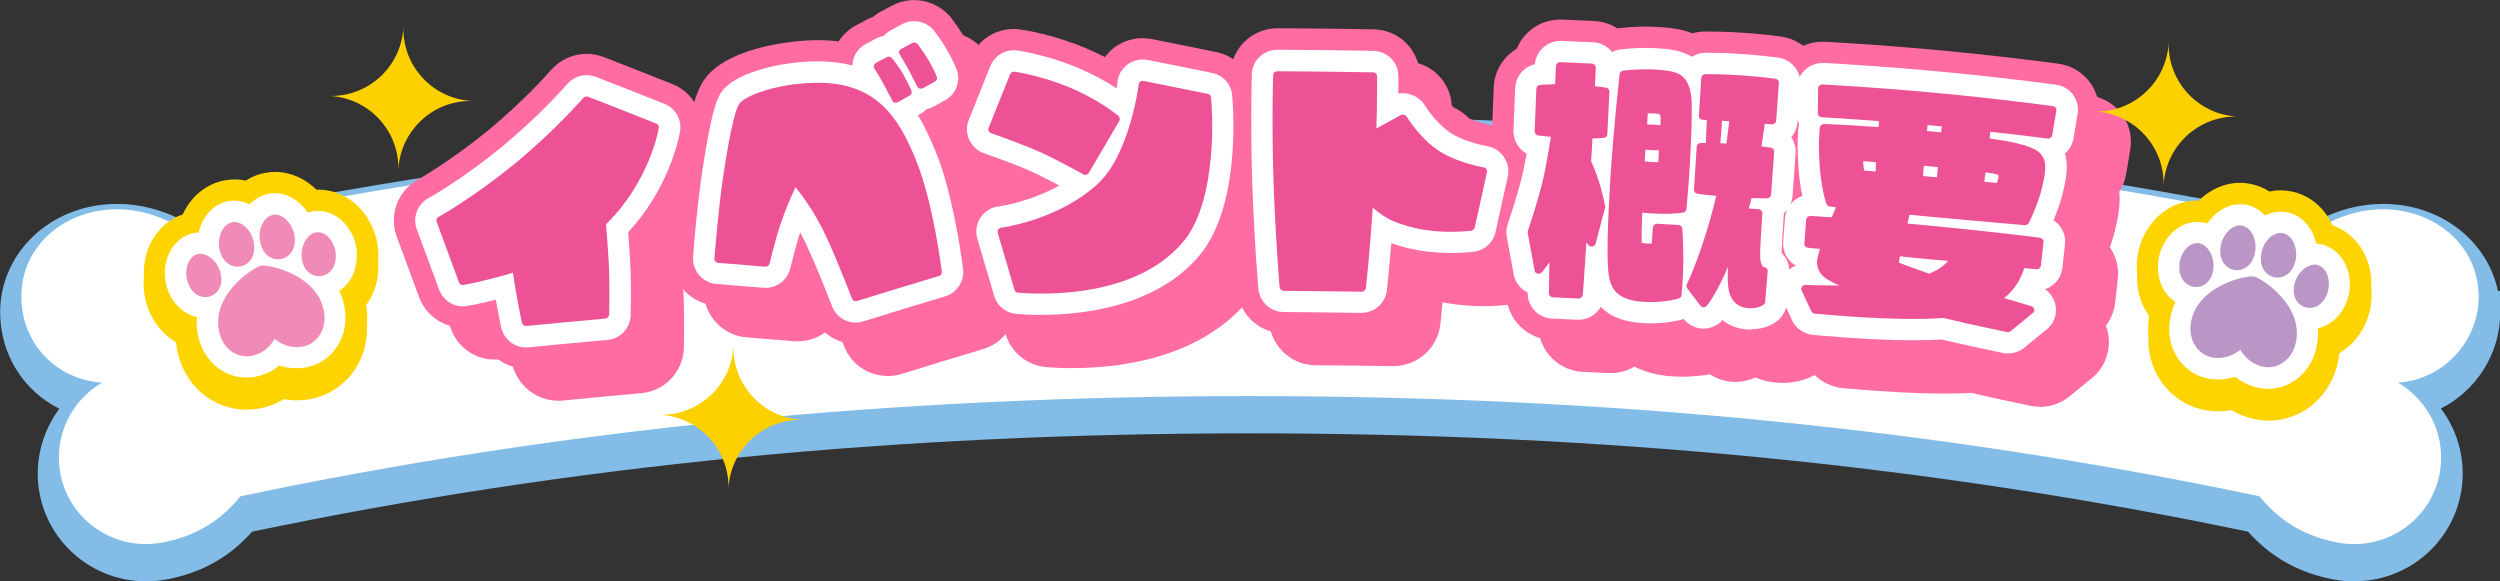
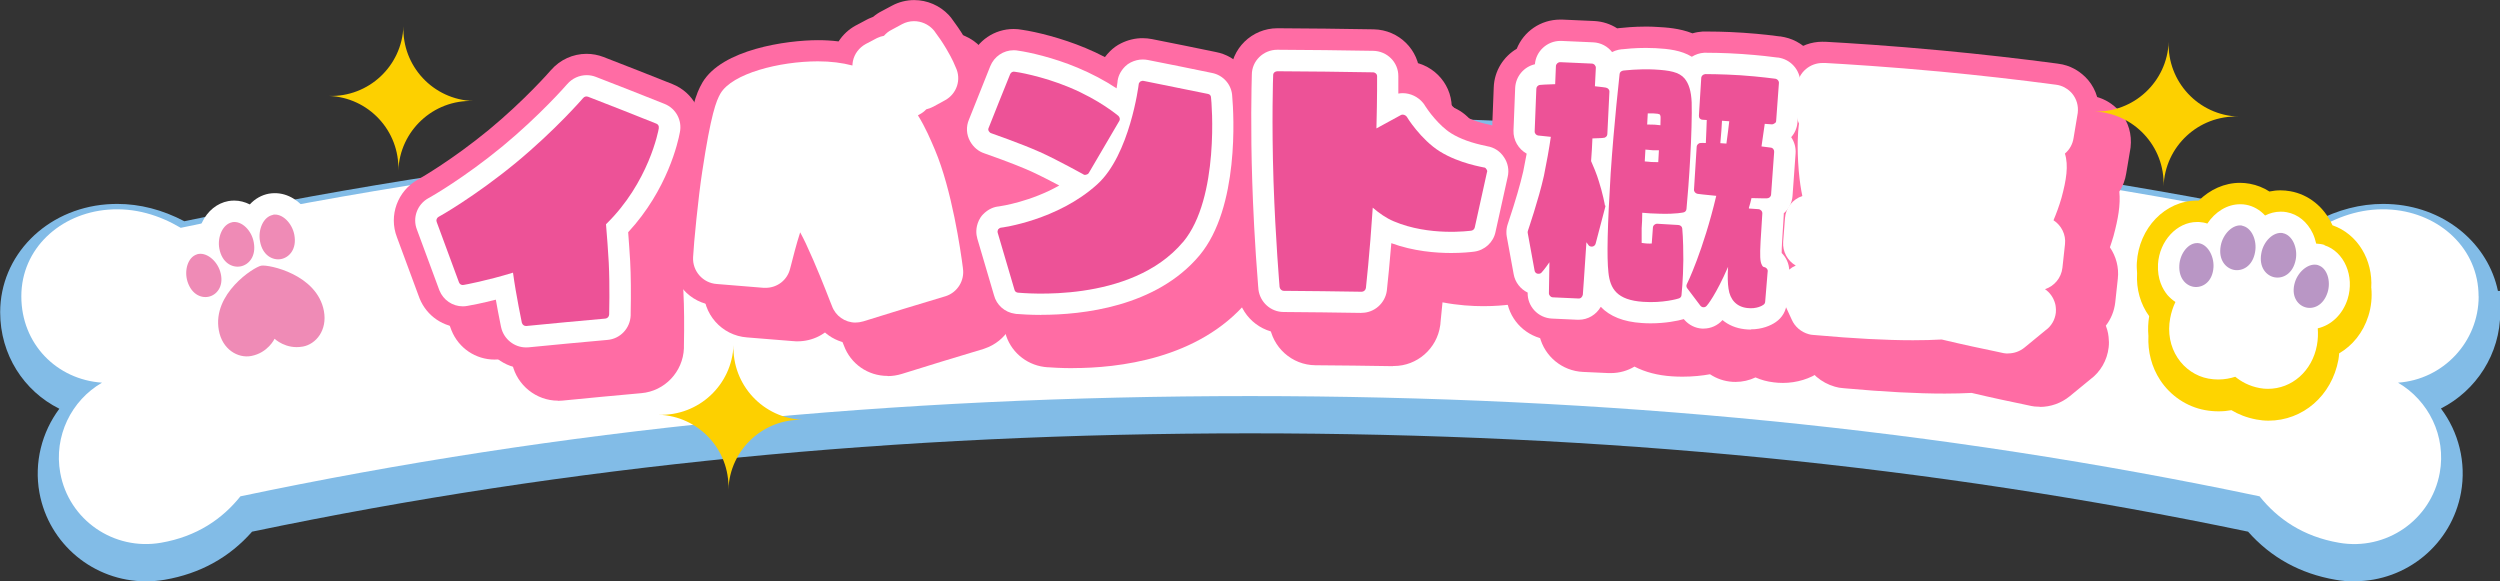
<svg xmlns="http://www.w3.org/2000/svg" id="a" viewBox="0 0 300 69.77">
  <rect x="0" y="0" width="300" height="69.77" fill="#333333" stroke="none" />
  <defs>
    <style>.b{fill:#fdd000;}.b,.c,.d,.e,.f,.g,.h,.i{stroke-width:0px;}.c{fill:#ed5297;}.d{fill:#ef8bb6;}.e{fill:#fed400;}.f{fill:#ff6ca4;}.g{fill:#b996c5;}.h{fill:#fff;}.i{fill:#82bce7;}</style>
  </defs>
  <path class="i" d="M282.51,69.77c-.75,0-1.52-.07-2.26-.2-4.22-.73-7.74-2.67-10.48-5.77-38-7.94-77.19-11.8-119.76-11.8s-81.76,3.86-119.76,11.8c-2.73,3.1-6.25,5.04-10.48,5.77-.75.13-1.5.19-2.25.19-6.29,0-11.67-4.48-12.79-10.64-.65-3.6.28-7.24,2.39-10.07-4.26-2.12-7.1-6.48-7.1-11.58,0-6.8,5.48-12.37,12.76-12.95.43-.03.86-.05,1.28-.05,2.73,0,5.44.7,8.06,2.08,40.69-8.53,82.53-12.67,127.9-12.67s87.2,4.15,127.9,12.67c2.62-1.38,5.33-2.08,8.06-2.08.42,0,.85.02,1.28.05,6.34.51,11.32,4.8,12.49,10.39h.26l.02,2.56c0,5-2.89,9.41-7.12,11.55,2.13,2.83,3.06,6.48,2.41,10.09-1.12,6.17-6.49,10.64-12.78,10.64h0Z" />
  <path class="h" d="M297.43,35.56c0-5.74-4.67-9.94-10.4-10.4-3.22-.26-6.15.66-8.73,2.18-40.78-8.62-82.85-12.82-128.31-12.82S62.46,18.72,21.69,27.34c-2.58-1.52-5.5-2.44-8.73-2.18-5.73.46-10.4,4.66-10.4,10.4s4.27,9.99,9.68,10.36c-3.67,2.13-5.81,6.4-5.01,10.83,1.02,5.65,6.43,9.36,12.09,8.38,4.33-.75,7.38-2.88,9.53-5.57,38.41-8.09,78.13-12.03,121.15-12.03s82.74,3.94,121.15,12.03c2.15,2.69,5.19,4.82,9.53,5.57,5.66.99,11.06-2.73,12.09-8.38.8-4.42-1.34-8.69-5.01-10.83,5.4-.37,9.68-4.87,9.68-10.36h-.02Z" />
  <path class="f" d="M66.95,48.08c-2.59,0-4.89-1.84-5.47-4.37-.02-.07-.03-.13-.04-.2,0,0-.09-.45-.13-.63-.35.07-.65.13-.88.17-.35.07-.71.1-1.07.1-2.28,0-4.32-1.37-5.18-3.5-.02-.05-.04-.11-.06-.16-.88-2.4-1.77-4.8-2.66-7.19-1-2.6.07-5.55,2.53-6.92.04-.02.07-.04.11-.06.36-.21,4.07-2.35,8.39-5.9,4.33-3.58,7.29-6.98,7.43-7.14,0-.01.02-.02.03-.03,1.08-1.24,2.63-1.95,4.27-1.95.69,0,1.38.13,2.03.38,2.74,1.06,5.52,2.15,8.27,3.25,2.52,1,3.95,3.66,3.39,6.34h0c-.29,1.47-1.65,7.12-6.06,12.32.06.85.11,1.67.16,2.44,0,.02,0,.05,0,.07.09,1.73.11,3.88.06,6.41,0,0,0,.22,0,.28-.11,2.83-2.31,5.15-5.11,5.39-3.13.28-6.31.58-9.44.89-.17.02-.38.03-.55.03Z" />
  <path class="f" d="M106.51,45.11c-2.37,0-4.43-1.45-5.24-3.64-.07-.17-.14-.35-.21-.53-.2-.51-.51-1.3-.88-2.21-1.03,1.38-2.66,2.23-4.49,2.23-.13,0-.29,0-.41-.02-.02,0-.04,0-.05,0-1.86-.16-3.72-.31-5.58-.45-3.05-.22-5.37-2.85-5.2-5.91h.02c.1-2.28.78-8.34,1.11-10.47,1.13-7.44,1.82-9.11,2.5-10.29.01-.02.02-.04.03-.06,2.36-4.01,10.11-5.09,13.87-5.1.87,0,1.69.05,2.48.15.51-.79,1.21-1.45,2.06-1.91.01,0,1.34-.71,1.34-.71.07-.04.15-.07.22-.11.17-.08.35-.15.53-.22.33-.28.68-.51,1.06-.7l1.22-.65c.8-.43,1.72-.66,2.64-.66,1.56,0,3.07.65,4.15,1.79.19.21.37.42.52.66h0c.25.34.83,1.12,1.4,2.09.67,1.11,1.08,1.97,1.33,2.64,1.16,2.64.1,5.73-2.48,7.12l-1.01.56c.39.82.71,1.56.96,2.16,2.08,4.93,3.16,12.02,3.53,14.84.39,2.66-1.21,5.26-3.79,6.12-.05.02-.1.03-.14.05-3.29.98-6.58,1.99-9.78,2.99-.56.17-1.12.26-1.68.26Z" />
  <path class="f" d="M128.8,44.18c-1.52,0-2.63-.08-3.05-.11h-.07c-.13-.01-.26-.02-.38-.04-2.25-.3-4.09-1.92-4.66-4.07-.66-2.25-1.32-4.5-1.99-6.75v-.04c-.39-1.3-.27-2.71.32-3.97.23-.5.54-.96.92-1.36.95-1,2.17-1.62,3.46-1.77.12-.02.49-.08,1.04-.2-.82-.32-1.86-.7-3.16-1.16-.05-.02-.09-.03-.13-.05-1.31-.44-2.4-1.35-3.1-2.59-.83-1.49-.93-3.28-.28-4.84.84-2.13,1.69-4.26,2.55-6.39.87-2.15,2.91-3.53,5.2-3.53.35,0,.7.03,1.05.1,1.65.24,4.68.97,7.58,2.18.8.33,1.58.7,2.33,1.09.18-.24.38-.47.61-.7.39-.39.83-.71,1.32-.95.83-.41,1.7-.62,2.59-.62.38,0,.76.04,1.12.11,2.58.51,5.16,1.03,7.66,1.55,2.55.48,4.41,2.63,4.51,5.22.25,2.76.9,14.33-4.52,20.83-5.88,7.01-15.65,8.05-20.95,8.05Z" />
  <path class="f" d="M167.16,43.94c-3.09-.05-6.22-.09-9.31-.11-2.82-.02-5.19-2.15-5.53-4.96-.01-.1-.02-.19-.03-.29v-.18c-.43-5.26-.64-9.8-.73-12.69-.21-6.36-.09-11.56-.05-13,.05-3.02,2.55-5.48,5.62-5.48,3.85.02,7.73.06,11.56.13,3.03.06,5.46,2.48,5.52,5.46.92.35,1.75.94,2.39,1.73.18.22.33.44.47.68.39.61,1.41,1.88,2.27,2.41.55.34,1.6.83,3.38,1.2.02,0,.05.01.08.02,1.5.25,2.82,1.12,3.66,2.39.87,1.27,1.18,2.87.81,4.39-.49,2.18-.97,4.37-1.45,6.55-.5,2.31-2.4,4.06-4.75,4.37-.55.07-1.63.18-3.06.18-1.33,0-3.06-.1-4.91-.46-.1,1.04-.19,1.89-.25,2.51v.07c-.01.07-.02.14-.03.21-.39,2.77-2.78,4.85-5.55,4.85-.03,0-.07,0-.1,0Z" />
  <path class="f" d="M213.93,45.95c-.36,0-.73-.02-1.09-.07-.78-.09-1.51-.29-2.18-.59-.74.35-1.55.54-2.39.54-.11,0-.25,0-.36-.01-.98-.06-1.91-.38-2.71-.91-.93.17-2.06.29-3.28.29-.42,0-.85-.01-1.26-.04-1.74-.11-3.25-.51-4.52-1.17-.84.5-1.81.78-2.85.78-.08,0-.18,0-.25,0-1.03-.05-2.05-.09-3.08-.14-2.53-.12-4.6-1.89-5.19-4.22-.93-.82-1.59-1.95-1.81-3.22-.27-1.5-.55-3.01-.83-4.51-.07-.36-.09-.72-.08-1.09.01-.4.06-1,.31-1.73.03-.08.05-.16.08-.24.79-2.37,1.35-4.31,1.68-5.76.04-.21.08-.41.12-.62-.89-1.04-1.4-2.4-1.35-3.84l.2-5.11c.08-1.96,1.17-3.66,2.76-4.6.83-2.06,2.85-3.5,5.22-3.5.07,0,.17,0,.24,0,1.27.05,2.55.11,3.82.17,1.02.05,1.96.36,2.77.88.11-.02.23-.03.34-.04h.03c.45-.05,1.64-.17,3.08-.17.45,0,.88.01,1.3.04,1.13.06,2.72.15,4.29.77.4-.12.82-.19,1.25-.22.1,0,.19,0,.29,0h0c.41,0,2.38,0,4.55.15,2.25.15,3.86.37,4.39.44h.07c.16.03.33.05.49.09,2.73.59,4.63,3.12,4.43,5.89l-.33,4.5c-.04.64-.19,1.26-.44,1.82.18.63.25,1.28.2,1.94l-.37,5.12c-.08,1.1-.48,2.1-1.1,2.93l-.16,2.63c0,.09,0,.17-.01.25.65,1.01.95,2.2.87,3.41,0,.02-.3,3.66-.3,3.66-.13,1.67-.97,3.15-2.32,4.12-1.19.87-2.84,1.38-4.51,1.38Z" />
  <path class="f" d="M244.78,48.81c-.2,0-.41-.01-.62-.03-.26-.03-.52-.08-.77-.14-.15-.03-.39-.08-.7-.15-1.27-.26-3.52-.73-6.09-1.34-.99.05-2.07.08-3.22.08-3.33,0-7.31-.21-11.85-.62l-.33-.03c-.35-.02-.69-.08-1.02-.18-1.62-.46-2.97-1.61-3.65-3.1-.36-.77-.71-1.53-1.07-2.3-.89-1.76-.76-3.88.32-5.52-.41-.85-.61-1.82-.53-2.83l.22-2.86c.11-1.47.79-2.77,1.82-3.7-.06-.46-.12-.97-.17-1.52,0-.02,0-.03,0-.05-.22-2.64-.13-4.57-.04-5.54-.16-.55-.24-1.13-.22-1.71l.03-2.89c0-.11,0-.21.01-.31.11-1.55.82-2.94,2-3.92,1.01-.84,2.3-1.31,3.61-1.31.11,0,.24,0,.36.01h.13c2.5.14,7.62.45,13.86,1.04,4.61.43,9.5.99,13.79,1.56l.14.02c1.59.19,2.58.99,2.91,1.26.26.21.5.45.72.71.99,1.18,1.43,2.69,1.25,4.24-.01.09-.02.17-.04.26l-.48,2.85c-.12.81-.41,1.55-.83,2.2.16,1.6-.16,3.32-.68,5.26,0,.03-.01.05-.02.08-.13.45-.28.9-.43,1.35.73,1.07,1.1,2.39.95,3.75l-.31,2.85c-.12,1.06-.52,2.01-1.13,2.8.06.16.12.33.17.51.08.28.13.56.16.84.05.42.06.83.01,1.25-.18,1.57-.99,2.95-2.21,3.85-.82.67-1.63,1.34-2.45,2.01-1.03.84-2.3,1.29-3.6,1.29Z" />
  <path class="f" d="M63.12,44.24c-2.59,0-4.89-1.84-5.47-4.37-.02-.07-.03-.13-.04-.2,0,0-.09-.45-.13-.63-.35.07-.65.13-.88.17-.35.07-.71.1-1.07.1-2.28,0-4.32-1.37-5.18-3.5-.02-.05-.04-.11-.06-.16-.88-2.4-1.77-4.8-2.66-7.19-1-2.6.07-5.55,2.53-6.92.04-.02.07-.04.11-.06.36-.21,4.07-2.35,8.39-5.9,4.33-3.58,7.29-6.98,7.43-7.14,0-.01.02-.02.03-.03,1.08-1.24,2.63-1.95,4.27-1.95.69,0,1.38.13,2.03.38,2.74,1.06,5.52,2.15,8.27,3.25,2.52,1,3.95,3.66,3.39,6.34h0c-.29,1.47-1.65,7.12-6.06,12.32.06.85.11,1.67.16,2.44,0,.02,0,.05,0,.07.09,1.73.11,3.88.06,6.41,0,0,0,.22,0,.28-.11,2.83-2.31,5.15-5.11,5.39-3.13.28-6.31.58-9.44.89-.17.02-.38.03-.55.03Z" />
  <path class="f" d="M102.68,41.27c-2.37,0-4.43-1.45-5.24-3.64-.07-.17-.14-.35-.21-.53-.2-.51-.51-1.3-.88-2.21-1.03,1.38-2.66,2.23-4.49,2.23-.13,0-.29,0-.41-.02-.02,0-.04,0-.05,0-1.86-.16-3.72-.31-5.58-.45-3.05-.22-5.37-2.85-5.2-5.91h.02c.1-2.28.78-8.34,1.11-10.47,1.13-7.44,1.82-9.11,2.5-10.29.01-.02.02-.04.03-.06,2.36-4.01,10.11-5.09,13.87-5.1.87,0,1.69.05,2.48.15.51-.79,1.21-1.45,2.06-1.91.01,0,1.34-.71,1.34-.71.07-.04.15-.07.22-.11.17-.08.35-.15.53-.22.33-.28.68-.51,1.06-.7l1.22-.65c.8-.43,1.72-.66,2.64-.66,1.56,0,3.07.65,4.15,1.79.19.21.37.42.52.66h0c.25.34.83,1.12,1.4,2.09.67,1.11,1.08,1.97,1.33,2.64,1.16,2.64.1,5.73-2.48,7.12l-1.01.56c.39.82.71,1.56.96,2.16,2.08,4.93,3.16,12.02,3.53,14.84.39,2.66-1.21,5.26-3.79,6.12-.05.02-.1.03-.14.05-3.29.98-6.58,1.99-9.78,2.99-.56.17-1.12.26-1.68.26Z" />
  <path class="f" d="M124.96,40.35c-1.52,0-2.63-.08-3.05-.11h-.07c-.13-.01-.26-.02-.38-.04-2.25-.3-4.09-1.92-4.66-4.07-.66-2.25-1.32-4.5-1.99-6.75v-.04c-.39-1.3-.27-2.71.32-3.97.23-.5.54-.96.92-1.36.95-1,2.17-1.62,3.46-1.77.12-.02.49-.08,1.04-.2-.82-.32-1.86-.7-3.16-1.16-.05-.02-.09-.03-.13-.05-1.31-.44-2.4-1.35-3.1-2.59-.83-1.49-.93-3.28-.28-4.84.84-2.13,1.69-4.26,2.55-6.39.87-2.15,2.91-3.53,5.2-3.53.35,0,.7.03,1.05.1,1.65.24,4.68.97,7.58,2.18.8.33,1.58.7,2.33,1.09.18-.24.38-.47.61-.7.39-.39.83-.71,1.32-.95.83-.41,1.7-.62,2.59-.62.38,0,.76.04,1.12.11,2.58.51,5.16,1.03,7.66,1.55,2.55.48,4.41,2.63,4.51,5.22.25,2.76.9,14.33-4.52,20.83-5.88,7.01-15.65,8.05-20.95,8.05Z" />
  <path class="f" d="M163.32,40.1c-3.09-.05-6.22-.09-9.31-.11-2.82-.02-5.19-2.15-5.53-4.96-.01-.1-.02-.19-.03-.29v-.18c-.43-5.26-.64-9.8-.73-12.69-.21-6.36-.09-11.56-.05-13,.05-3.02,2.55-5.48,5.62-5.48,3.85.02,7.73.06,11.56.13,3.03.06,5.46,2.48,5.52,5.46.92.35,1.75.94,2.39,1.73.18.22.33.44.47.68.39.61,1.41,1.88,2.27,2.41.55.34,1.6.83,3.38,1.2.02,0,.05.01.08.02,1.5.25,2.82,1.12,3.66,2.39.87,1.27,1.18,2.87.81,4.39-.49,2.18-.97,4.37-1.45,6.55-.5,2.31-2.4,4.06-4.75,4.37-.55.07-1.63.18-3.06.18-1.33,0-3.06-.1-4.91-.46-.1,1.04-.19,1.89-.25,2.51v.07c-.01.07-.02.14-.03.21-.39,2.77-2.78,4.85-5.55,4.85-.03,0-.07,0-.1,0Z" />
  <path class="f" d="M210.09,42.11c-.36,0-.73-.02-1.09-.07-.78-.09-1.51-.29-2.18-.59-.74.35-1.55.54-2.39.54-.11,0-.25,0-.36-.01-.98-.06-1.91-.38-2.71-.91-.93.17-2.06.29-3.28.29-.42,0-.85-.01-1.26-.04-1.74-.11-3.25-.51-4.52-1.17-.84.5-1.81.78-2.85.78-.08,0-.18,0-.25,0-1.03-.05-2.05-.09-3.08-.14-2.53-.12-4.6-1.89-5.19-4.22-.93-.82-1.59-1.95-1.81-3.22-.27-1.5-.55-3.01-.83-4.51-.07-.36-.09-.72-.08-1.09.01-.4.06-1,.31-1.73.03-.08.05-.16.08-.24.79-2.37,1.35-4.31,1.68-5.76.04-.21.08-.41.12-.62-.89-1.04-1.4-2.4-1.35-3.84l.2-5.11c.08-1.96,1.17-3.66,2.76-4.6.83-2.06,2.85-3.5,5.22-3.5.07,0,.17,0,.24,0,1.27.05,2.55.11,3.82.17,1.02.05,1.96.36,2.77.88.11-.02.23-.03.34-.04h.03c.45-.05,1.64-.17,3.08-.17.45,0,.88.01,1.3.04,1.13.06,2.72.15,4.29.77.4-.12.82-.19,1.25-.22.1,0,.19,0,.29,0h0c.41,0,2.38,0,4.55.15,2.25.15,3.86.37,4.39.44h.07c.16.03.33.05.49.09,2.73.59,4.63,3.12,4.43,5.89l-.33,4.5c-.04.64-.19,1.26-.44,1.82.18.63.25,1.28.2,1.94l-.37,5.12c-.08,1.1-.48,2.1-1.1,2.93l-.16,2.63c0,.09,0,.17-.01.25.65,1.01.95,2.2.87,3.41,0,.02-.3,3.66-.3,3.66-.13,1.67-.97,3.15-2.32,4.12-1.19.87-2.84,1.38-4.51,1.38Z" />
  <path class="f" d="M240.94,44.98c-.2,0-.41-.01-.62-.03-.26-.03-.52-.08-.77-.14-.15-.03-.39-.08-.7-.15-1.27-.26-3.52-.73-6.09-1.34-.99.05-2.07.08-3.22.08-3.33,0-7.31-.21-11.85-.62l-.33-.03c-.35-.02-.69-.08-1.02-.18-1.62-.46-2.97-1.61-3.65-3.1-.36-.77-.71-1.53-1.07-2.3-.89-1.76-.76-3.88.32-5.52-.41-.85-.61-1.82-.53-2.83l.22-2.86c.11-1.47.79-2.77,1.82-3.7-.06-.46-.12-.97-.17-1.52,0-.02,0-.03,0-.05-.22-2.64-.13-4.57-.04-5.54-.16-.55-.24-1.13-.22-1.71l.03-2.89c0-.11,0-.21.01-.31.11-1.55.82-2.94,2-3.92,1.01-.84,2.3-1.31,3.61-1.31.11,0,.24,0,.36.01h.13c2.5.14,7.62.45,13.86,1.04,4.61.43,9.5.99,13.79,1.56l.14.02c1.59.19,2.58.99,2.91,1.26.26.21.5.45.72.71.99,1.18,1.43,2.69,1.25,4.24-.01.09-.02.17-.04.26l-.48,2.85c-.12.81-.41,1.55-.83,2.2.16,1.6-.16,3.32-.68,5.26,0,.03-.01.05-.02.08-.13.45-.28.9-.43,1.35.73,1.07,1.1,2.39.95,3.75l-.31,2.85c-.12,1.06-.52,2.01-1.13,2.8.06.16.12.33.17.51.08.28.13.56.16.84.05.42.06.83.01,1.25-.18,1.57-.99,2.95-2.21,3.85-.82.67-1.63,1.34-2.45,2.01-1.03.84-2.3,1.29-3.6,1.29Z" />
  <path class="h" d="M63.12,41.69c-1.41,0-2.66-1-2.98-2.39,0-.04-.05-.23-.05-.23-.24-1.19-.44-2.23-.59-3.11-1.62.41-2.86.66-3.37.74-.19.04-.39.06-.59.06-1.24,0-2.34-.75-2.81-1.91-.01-.03-.02-.05-.03-.08-.88-2.41-1.77-4.81-2.67-7.22-.55-1.41.03-3.02,1.38-3.77.03-.02.06-.03.08-.04.29-.16,4.2-2.39,8.81-6.18,4.51-3.73,7.65-7.33,7.75-7.45l.02-.02c.59-.68,1.44-1.07,2.33-1.07.38,0,.75.07,1.11.21,2.73,1.06,5.5,2.14,8.24,3.24,1.36.54,2.14,1.99,1.83,3.43h0c-.2,1.1-1.47,6.86-6.2,11.97.1,1.23.17,2.41.24,3.49.09,1.7.11,3.8.06,6.26,0,0,0,.2,0,.23-.06,1.55-1.25,2.81-2.78,2.94-3.14.28-6.33.58-9.47.89-.08,0-.21.01-.29.01Z" />
  <path class="h" d="M102.68,38.71c-1.29,0-2.42-.8-2.85-2-.07-.16-.14-.34-.22-.55-.51-1.32-1.72-4.41-2.91-6.94-.22-.47-.45-.91-.68-1.34-.48,1.49-.88,3.1-1.08,3.88-.05.18-.09.35-.13.49-.33,1.35-1.53,2.29-2.94,2.29-.06,0-.16,0-.22,0-1.9-.16-3.77-.31-5.64-.46-1.66-.11-2.93-1.55-2.84-3.21h0c.07-1.58.64-7.32,1.09-10.23,1.06-7.01,1.69-8.53,2.19-9.41,1.42-2.42,7.06-3.86,11.69-3.87,1.55,0,2.93.18,4.15.5,0-.17.03-.35.06-.53.18-.87.74-1.61,1.54-2.05l1.31-.69s.07-.04.11-.05c.24-.11.5-.2.76-.24.26-.3.57-.55.92-.72l1.26-.68c.43-.23.93-.36,1.43-.36.86,0,1.69.36,2.28.99.11.11.2.24.29.37l.04.06c.25.33.76,1.03,1.27,1.9.15.25.77,1.3,1.13,2.23.7,1.45.13,3.18-1.3,3.95l-1.39.76c-.28.15-.57.25-.85.32-.23.25-.51.46-.82.62-.06.03-.12.07-.18.1.93,1.49,1.55,2.99,2.05,4.16,2.02,4.78,3.08,12.06,3.35,14.18v.03c.22,1.45-.65,2.87-2.06,3.33-.02,0-.05.02-.07.02-3.3.99-6.6,1.99-9.81,3-.31.09-.61.14-.92.14Z" />
  <path class="h" d="M124.96,37.79c-1.42,0-2.46-.08-2.85-.11h-.1c-.08-.01-.13-.02-.2-.03-1.23-.16-2.23-1.05-2.53-2.22-.66-2.26-1.33-4.53-2-6.79-.15-.52-.23-1.3.19-2.2.12-.25.27-.48.46-.68.67-.71,1.39-.94,1.93-.99.37-.05,3.86-.59,7.25-2.51-.98-.52-2.24-1.17-3.39-1.7-.87-.39-2.53-1.08-5.46-2.11-.05-.02-.1-.04-.14-.05-.71-.23-1.31-.74-1.7-1.43-.46-.82-.51-1.77-.14-2.63.85-2.13,1.7-4.26,2.55-6.39.47-1.17,1.58-1.92,2.82-1.92.2,0,.39.02.59.06,1.21.17,4.13.8,7.06,2.03,1.67.7,3.27,1.54,4.69,2.48.04-.26.08-.49.1-.66.04-.74.36-1.4.94-1.98.19-.19.42-.35.66-.47.47-.23.95-.35,1.44-.35.21,0,.41.02.62.06,2.59.51,5.17,1.03,7.67,1.55,1.39.26,2.41,1.44,2.45,2.85.18,2.07.87,13.3-3.93,19.05-5.21,6.21-14.13,7.13-18.98,7.13Z" />
  <path class="h" d="M163.36,37.55c-3.1-.05-6.24-.09-9.34-.11-1.53-.01-2.82-1.17-3.01-2.71,0-.05-.01-.1-.01-.16l-.02-.2c-.42-5.21-.62-9.71-.71-12.57-.21-6.29-.09-11.41-.05-12.84,0-1.65,1.38-2.99,3.06-2.99,3.83.02,7.7.06,11.51.13,1.68.03,3.02,1.39,3.01,3.03,0,.34,0,1.06,0,2.1.17-.03.35-.05.52-.05.94,0,1.85.44,2.45,1.17.1.12.19.25.26.38.31.5,1.62,2.33,3.1,3.26,1.07.67,2.49,1.18,4.22,1.53.04,0,.08.02.12.03.82.13,1.54.6,1.99,1.29.49.69.66,1.57.46,2.4-.49,2.2-.98,4.4-1.46,6.6-.25,1.23-1.29,2.2-2.58,2.36-.48.06-1.44.16-2.73.16-1.86,0-4.55-.21-7.19-1.18-.2,2.46-.4,4.38-.52,5.51,0,0-.02.16-.02.2-.21,1.51-1.51,2.65-3.02,2.65-.01,0-.04,0-.05,0ZM171.35,13.96h0Z" />
  <path class="h" d="M210.09,39.55c-.25,0-.51-.02-.77-.05-1.02-.12-1.91-.5-2.62-1.09-.58.65-1.4,1.02-2.27,1.02-.05,0-.15,0-.2,0-.8-.05-1.56-.43-2.1-1.05-.03-.03-.05-.06-.07-.09-.74.22-2.23.51-3.98.51-.36,0-.73-.01-1.09-.04-2.16-.14-3.8-.79-4.9-1.94-.54.94-1.53,1.55-2.64,1.55-.04,0-.1,0-.14,0-1.03-.05-2.06-.09-3.08-.14-1.66-.08-2.96-1.47-2.91-3.12-.87-.42-1.51-1.24-1.68-2.21-.27-1.51-.55-3.02-.83-4.53-.03-.18-.05-.36-.04-.54,0-.26.04-.6.18-1,.02-.07.05-.15.08-.24.82-2.46,1.41-4.49,1.76-6.03.15-.73.29-1.44.41-2.12-.98-.55-1.62-1.61-1.58-2.78l.2-5.1c.06-1.39,1.05-2.55,2.37-2.85.12-1.56,1.47-2.8,3.05-2.8.04,0,.09,0,.13,0,1.27.05,2.54.11,3.81.17.93.04,1.74.49,2.27,1.17.24-.12.5-.22.78-.28.13-.03.26-.05.39-.06h.07c.42-.05,1.52-.16,2.82-.16.4,0,.79.01,1.16.03,1.52.08,3.08.25,4.35,1.03.43-.27.94-.45,1.49-.48.05,0,.15,0,.15,0,.25,0,2.24,0,4.37.15,2.17.15,3.71.35,4.22.42h.1c.09.02.17.04.26.05,1.49.32,2.53,1.7,2.42,3.2l-.33,4.5c-.05.69-.32,1.33-.76,1.81.39.57.58,1.26.53,1.95l-.37,5.12c-.06.83-.46,1.56-1.05,2.07,0,.06,0,.12,0,.19l-.21,3.35c-.03.51-.04.92-.04,1.22.06.06.11.11.16.17.53.61.8,1.41.74,2.21l-.3,3.65c-.06.9-.53,1.73-1.31,2.26-.61.43-1.67.87-2.97.87Z" />
  <path class="h" d="M240.94,42.42c-.11,0-.22,0-.34-.02-.15-.02-.29-.04-.43-.08-.14-.03-.41-.09-.79-.17-1.31-.27-3.7-.77-6.38-1.41-1.04.06-2.2.09-3.45.09-3.25,0-7.16-.21-11.62-.61-.19-.02-.31-.03-.37-.03-.17-.01-.36-.04-.52-.09-.9-.25-1.65-.89-2.01-1.7-.36-.79-.73-1.57-1.09-2.36-.51-.96-.43-2.15.19-3.04.33-.51.81-.9,1.36-1.13-.98-.57-1.6-1.67-1.51-2.86l.22-2.85c.09-1.24.93-2.25,2.08-2.64-.16-.76-.32-1.76-.43-3.02-.24-2.85-.09-4.76,0-5.45,0-.07.02-.14.03-.21-.19-.42-.29-.88-.27-1.35l.03-2.92c0-.05,0-.11,0-.16.06-.85.44-1.6,1.08-2.13.56-.47,1.26-.72,1.98-.72.06,0,.14,0,.21,0h.15c2.48.14,7.56.45,13.76,1.03,4.57.43,9.44.98,13.69,1.55l.17.02c.87.1,1.42.54,1.62.71.13.11.25.23.36.36.53.64.77,1.46.67,2.31,0,.04-.01.09-.02.13l-.48,2.88c-.11.76-.49,1.42-1.04,1.88.45,1.43.17,3.18-.41,5.31-.27.95-.63,1.91-.96,2.69.95.62,1.51,1.72,1.38,2.87l-.31,2.84c-.14,1.22-.98,2.2-2.09,2.56.58.4,1.01,1,1.21,1.71.04.14.07.29.08.43.02.17.04.41.01.69-.1.86-.55,1.62-1.23,2.1-.84.69-1.68,1.38-2.52,2.07-.56.46-1.26.71-1.97.71Z" />
  <path class="c" d="M79.06,15.37c-.04.3-1.21,6.54-6.34,11.54.14,1.58.24,3.11.33,4.6.14,2.79.05,6.19.05,6.22-.01.26-.19.47-.45.5-3.17.28-6.34.58-9.5.89-.23.02-.47-.15-.53-.4,0-.03-.69-3.26-1.06-6-3.17.97-5.72,1.44-5.92,1.47-.26.06-.47-.08-.56-.3-.89-2.42-1.78-4.84-2.68-7.26-.09-.22.01-.49.23-.61.03,0,4.32-2.41,9.28-6.49,4.8-3.97,8.04-7.74,8.07-7.77.15-.18.38-.23.59-.15,2.75,1.06,5.48,2.14,8.2,3.23.21.08.33.3.28.53Z" />
-   <path class="c" d="M109.83,19.01c2.12,5.01,3.14,13.23,3.19,13.58.04.23-.11.46-.34.53-3.29.98-6.57,1.98-9.84,3-.26.08-.52-.04-.6-.29-.03-.03-1.64-4.34-3.21-7.69-1.31-2.76-2.82-4.75-3.57-5.68-.47,1-1.31,2.94-1.81,4.47-.72,2.19-1.28,4.67-1.31,4.71-.05.23-.27.38-.5.36-1.88-.16-3.76-.31-5.65-.46-.26-.01-.48-.26-.46-.52,0-.07.48-6.13,1.07-9.98.98-6.45,1.55-7.96,1.88-8.53.6-1.02,4.7-2.57,9.48-2.58,7.23-.01,9.76,4.48,11.68,9.07ZM104.92,8.24c-.07-.13-.08-.26-.05-.39.03-.13.12-.23.25-.31.43-.23.85-.45,1.28-.68.23-.11.5-.06.65.13.03.03.68.81,1.3,1.86.58,1.01.99,1.97,1.03,2.03.08.23-.01.49-.24.6-.47.26-.94.52-1.4.78-.13.07-.26.08-.4.05-.14-.06-.24-.15-.28-.28-.33-.62-.66-1.25-.99-1.87-.48-.89-1.14-1.93-1.14-1.93ZM112.18,9.8c-.47.26-.94.52-1.41.77-.13.07-.26.08-.4.05-.14-.03-.24-.12-.31-.25-.32-.63-.64-1.25-.96-1.88-.48-.89-1.13-1.93-1.13-1.97-.07-.09-.11-.26-.08-.35.06-.13.16-.27.26-.3.44-.24.88-.47,1.32-.71.2-.11.47-.05.65.13,0,.03.64.82,1.26,1.86.61,1.01,1.02,2.01,1.03,2.04.11.22-.01.49-.21.59Z" />
  <path class="c" d="M124.78,18.24c-2.32-1.04-5.79-2.23-5.85-2.26-.1-.03-.2-.12-.28-.25-.07-.13-.08-.26-.01-.39.85-2.14,1.7-4.28,2.57-6.42.09-.23.32-.37.56-.31.13,0,3.24.49,6.55,1.87,3.69,1.54,5.78,3.36,5.88,3.42.17.16.24.42.11.62-1.22,2.07-2.43,4.14-3.64,6.21-.06.13-.19.2-.33.23-.13.04-.26.04-.37-.06-.03,0-2.85-1.6-5.2-2.67ZM141.98,29.02c-6.28,7.49-19.26,6.13-19.84,6.1-.2-.03-.36-.15-.4-.34-.67-2.29-1.34-4.57-2.02-6.86-.04-.13,0-.26.05-.39.1-.1.22-.2.35-.21.07,0,6.79-.87,11.56-5.21,3.89-3.52,4.96-11.91,4.96-11.97,0-.16.1-.26.2-.36.13-.07.27-.1.4-.07,2.57.51,5.14,1.03,7.71,1.56.2.03.37.19.37.42.08.49,1.05,12.07-3.34,17.34Z" />
  <path class="c" d="M178.44,20.65c-.49,2.22-.98,4.43-1.47,6.65-.04.19-.21.35-.41.38-.2.02-5.04.69-9.3-1.12-.91-.38-1.76-.98-2.53-1.64-.36,5.55-.82,9.6-.82,9.64-.04.26-.27.45-.5.45-3.12-.05-6.25-.09-9.37-.11-.23,0-.45-.2-.49-.46,0-.07-.49-5.66-.73-12.71-.23-7.08-.05-12.67-.04-12.73,0-.26.24-.45.5-.45,3.82.02,7.65.06,11.47.13.27,0,.5.2.5.46,0,.03.02,2.53-.08,6.27.98-.53,1.95-1.07,2.93-1.6.24-.13.53-.02.7.18,0,.03,1.7,2.77,3.99,4.19,2.35,1.46,5.22,1.88,5.25,1.91.13,0,.26.07.32.21.1.1.12.23.09.36Z" />
  <path class="c" d="M192.63,24.65c.03.07.03.16-.01.23-.38,1.44-.76,2.89-1.14,4.34-.04.19-.21.35-.41.37-.2.02-.39-.05-.48-.22,0,0-.09-.13-.22-.3-.24,3.76-.43,6.26-.43,6.29-.05.26-.25.48-.51.46-1.03-.05-2.06-.09-3.09-.14-.26-.01-.48-.25-.47-.51,0-.03.03-1.43.06-3.7-.52.76-.9,1.2-.94,1.23-.1.13-.3.18-.5.14-.19-.04-.32-.21-.34-.37-.28-1.52-.55-3.04-.83-4.55,0-.1,0-.16.04-.26,0-.03,1.26-3.66,1.91-6.56.33-1.61.63-3.29.83-4.68-.89-.1-1.46-.16-1.53-.16-.23-.04-.42-.24-.41-.5.07-1.7.14-3.4.2-5.1,0-.23.19-.45.45-.47.03,0,.74-.07,1.81-.09.06-1.36.09-2.14.09-2.17.01-.26.26-.48.52-.47,1.26.05,2.53.11,3.79.17.27.01.49.25.48.51,0,.03-.04.81-.11,2.21.77.07,1.27.16,1.3.16.27.05.46.25.44.51-.08,1.7-.17,3.4-.25,5.09-.01.23-.22.44-.49.43-.04.03-.54.04-1.3.07-.04.88-.08,1.78-.16,2.72.24.53.69,1.59.94,2.45.43,1.32.72,2.8.72,2.87ZM197.07,25.54c-.02.45-.02.97-.02.97-.02.29-.03.58-.05.88,0,0,0,1.2,0,1.76.29.05.62.07.62.07.23.01.43.02.59,0,.03-.55.14-1.91.14-1.91.01-.26.26-.47.52-.46.84.05,1.69.1,2.53.15.26.02.45.19.47.42,0,.06.13,1.11.13,3.78-.02,2.41-.22,4.15-.22,4.22-.01.19-.15.35-.35.4-.07.03-1.89.57-4.26.4-3.15-.21-3.96-1.58-4.16-3.54-.2-1.8-.12-5.47.27-11.86.4-6.03,1.07-11.85,1.07-11.92.01-.23.19-.38.43-.43.07,0,1.86-.23,3.74-.13,1.85.1,2.98.3,3.64,1.09.5.62.78,1.48.84,2.85.05,1.31-.04,4.42-.17,6.56-.11,2.3-.35,5.19-.45,6.22-.01.23-.16.38-.36.43-.03,0-.84.21-2.78.16-.86-.02-1.62-.06-2.17-.12ZM197.37,19.37c.36.02.76.07.76.07.33.02.63,0,.86.02.02-.32.05-.91.08-1.43-.24,0-.49,0-.73,0-.3-.03-.6-.05-.89-.08-.04.78-.08,1.39-.08,1.43ZM199.25,15.02c.02-.42.01-.75.02-.88.02-.29-.11-.43-.14-.43-.1-.04-.23-.08-.7-.1,0,0-.37.01-.7,0-.01.19-.04.71-.07,1.33.3,0,.6.01.9.02.23.02.47.05.7.07ZM212.12,32.58c-.1,1.21-.2,2.42-.3,3.63-.01.16-.09.29-.22.37-.07.06-.79.53-1.95.38-1.26-.15-2.05-.99-2.23-2.33-.09-.62-.13-1.44-.05-2.61-1.47,3.38-2.5,4.62-2.57,4.68-.11.12-.24.18-.4.17-.13,0-.26-.08-.35-.18-.52-.7-1.04-1.39-1.57-2.08-.12-.14-.14-.34-.07-.49.04-.06,1.98-4.04,3.54-10.62-1.35-.12-2.24-.24-2.24-.24-.26-.05-.45-.26-.43-.52.11-1.71.21-3.42.32-5.12.02-.26.23-.47.5-.46,0,0,.23-.02.6,0,.02-.55.05-1.1.07-1.66.01-.37.02-.74.04-1.1-.16,0-.31-.02-.47-.03-.13,0-.26-.05-.36-.15-.09-.1-.12-.24-.11-.36.09-1.5.19-3,.28-4.51.02-.26.23-.44.5-.46,0,0,2.02,0,4.2.14,2.48.17,4.12.42,4.22.42.23.05.42.26.4.52-.11,1.5-.22,3-.33,4.5,0,.13-.05.26-.16.31-.11.09-.25.15-.38.14-.28-.02-.56-.04-.83-.06-.12.81-.26,1.74-.39,2.71.66.08,1.09.14,1.09.14.27.02.45.26.43.52-.12,1.71-.25,3.41-.37,5.12-.02.26-.23.44-.5.45,0,0-.73.01-1.85-.03-.1.42-.19.8-.31,1.15,0,.03,0,.06,0,.1.38.03.77.05,1.15.08.26.02.48.26.46.52-.07,1.12-.14,2.25-.21,3.37-.09,1.72-.07,2.4.16,2.81.08.2.21.24.25.25.26.02.47.26.45.52ZM206.57,15.63c-.05.52-.09,1.04-.13,1.55.23.02.46.03.73.05.13-1,.26-1.9.34-2.68-.29-.02-.58-.04-.87-.06-.04.58-.07,1.13-.07,1.13Z" />
-   <path class="c" d="M245.22,29.03c-.1.95-.21,1.89-.31,2.84-.03.26-.28.46-.54.43,0,0-.56-.03-1.47-.13-.27.92-.89,2.39-2.4,3.6,1.85.56,3.22.97,3.25.97.19.05.31.2.35.37,0,.06.02.1.01.16-.01.13-.09.25-.2.31-.88.72-1.76,1.44-2.63,2.16-.11.09-.24.14-.41.12-.03-.04-3.59-.71-7.66-1.7-6.17.43-15-.5-15.49-.53-.16-.04-.31-.16-.37-.29-.38-.82-.76-1.65-1.15-2.47-.09-.14-.07-.33.04-.45.08-.16.25-.24.41-.23.07,0,1.8.07,4.1.07-.6-.25-1.11-.52-1.48-.74-1.25-.75-1.32-1.96-1.18-2.47,0-.03.11-.51.29-1.18-.88-.07-1.41-.14-1.41-.14-.29-.02-.47-.26-.45-.52.07-.95.15-1.9.22-2.85.02-.26.23-.44.53-.45,0,0,.96.07,2.54.17.16-.4.33-.8.5-1.2-.46-.07-.69-.09-.72-.09-.16-.01-.32-.12-.41-.29-.03-.07-.52-1.35-.79-4.23-.26-3.05-.02-4.89-.01-4.95.02-.26.27-.44.5-.45.03,0,2.71.11,6.54.38.02-.26.04-.49.06-.71-3.94-.31-6.84-.47-6.88-.47-.27-.02-.48-.23-.46-.49,0-.99.02-1.98.03-2.96,0-.13.05-.26.16-.35.11-.09.25-.14.38-.13.03,0,5.98.29,13.84,1.03,7.87.74,13.73,1.56,13.8,1.57.13.01.23.09.32.17.09.11.11.24.09.37-.16.97-.33,1.95-.49,2.92-.03.26-.29.46-.55.43-.07,0-2.96-.39-6.88-.82-.03.26-.05.52-.08.81,1.52.22,2.68.41,3.4.61,2.2.53,2.8,1.12,3.1,1.84.32.75.18,1.98-.37,4.04-.54,1.87-1.39,3.57-1.43,3.64-.09.19-.3.29-.5.27-.07,0-6.06-.52-11.3-1.01-.82-.08-1.68-.16-2.53-.24-.06.26-.12.64-.23,1.06.69.06,1.41.13,2.14.2,7.66.72,13.69,1.49,13.76,1.5.26.06.47.28.44.54ZM225.12,19.44c-.67-.02-1.2-.07-1.53-.1-.01.16,0,.29.02.49.01.26.06.46.08.63.17.01.7.06,1.39.12,0-.39.03-.75.03-1.14ZM233.76,31.3c-1.02-.07-2.03-.16-3.11-.27-.92-.09-1.8-.17-2.65-.28-.07.35-.12.58-.14.77.61.22,1.98.74,3.64,1.32,1.23-.5,1.88-1.06,2.26-1.54ZM231.31,15.01c-.02.24-.04.47-.07.71.6.05,1.16.11,1.7.16.02-.24.05-.47.07-.71-.27-.02-.57-.05-.83-.08-.3-.03-.6-.06-.87-.08ZM230.74,21.12c.53.05.86.08.86.08,0,0,.33.03.83.08.04-.41.08-.82.12-1.23-.23-.02-.46-.04-.73-.07-.33-.03-.66-.06-.96-.09-.04.41-.08.82-.11,1.23ZM239.83,21.13s0-.03,0-.03c0-.03-.12-.18-.44-.24-.16-.02-.49-.08-1.12-.18-.07.38-.11.74-.15,1.13.76.08,1.32.14,1.49.15.05-.16.14-.35.19-.57.01-.13.02-.19.03-.26Z" />
-   <path class="e" d="M45.37,31.51v-.05c.04-.41.05-.81.03-1.23-.24-4.2-3.41-7.47-7.22-7.47h-.21c-1.34-1.32-3.1-2.13-4.95-2.13-.4,0-.79.04-1.18.11-.85.15-1.64.48-2.35.93-.43-.09-.88-.14-1.33-.14-.4,0-.79.04-1.18.11-2.17.4-3.99,1.85-5,3.98-.02.03-.03.06-.05.1-3.03,1.05-4.86,4.17-4.66,7.53-.1,1.09,0,2.22.36,3.35.63,1.99,1.9,3.55,3.5,4.48.03.25.05.51.09.77.79,4.31,4.24,7.31,8.4,7.31.49,0,.96-.05,1.44-.13,1.18-.22,2.18-.63,3.01-1.13.49.09,1,.14,1.53.14s1.1-.05,1.65-.15c2.17-.4,4.13-1.71,5.37-3.6,1.02-1.55,1.5-3.4,1.41-5.3.07-.77.04-1.57-.09-2.37,1.04-1.42,1.56-3.22,1.45-5.12h0Z" />
  <path class="h" d="M42.84,30.37c-.16-2.79-2.26-5.06-4.68-5.06h-.23c-.35.02-.68.09-1.01.19-.92-1.4-2.37-2.32-3.93-2.32-.24,0-.49.02-.72.06-.87.16-1.67.61-2.29,1.29-.59-.29-1.21-.46-1.86-.46-.24,0-.49.02-.72.06-1.35.25-2.5,1.18-3.15,2.56-.18.38-.3.79-.4,1.21-.34.02-.69.06-1.02.17-2.38.76-3.65,3.71-2.78,6.47.59,1.85,1.94,3.13,3.58,3.51-.05.66-.04,1.33.1,2.04.57,3.07,2.98,5.22,5.88,5.22.33,0,.67-.03.98-.09,1.26-.23,2.22-.77,2.94-1.36.59.2,1.28.33,2.05.33.4,0,.79-.04,1.18-.11,1.49-.27,2.84-1.18,3.69-2.49.89-1.35,1.21-3.04.89-4.75-.13-.68-.34-1.33-.63-1.95.35-.23.68-.5.95-.83.58-.68,1.24-1.89,1.14-3.71h0Z" />
  <path class="d" d="M36.32,41.59c-2.02.37-3.37-.94-3.37-.94,0,0-.79,1.69-2.81,2.07-1.59.3-3.47-.79-3.88-3.08-.81-4.4,4.21-7.6,5.09-7.76s6.71,1.04,7.52,5.45c.42,2.3-.95,3.97-2.53,4.26h-.02Z" />
  <path class="d" d="M32.74,25.77c1.13-.21,2.32,1.01,2.58,2.41.32,1.71-.61,2.72-1.6,2.91-.99.18-2.22-.43-2.52-2.14-.26-1.4.41-2.95,1.55-3.16h0Z" />
-   <path class="d" d="M38.08,27.87c1.13-.06,2.13,1.25,2.21,2.65.1,1.7-.93,2.57-1.91,2.62s-2.09-.68-2.19-2.39c-.07-1.4.77-2.82,1.89-2.88h0Z" />
  <path class="d" d="M27.87,26.67c-1.14.21-1.81,1.77-1.55,3.16.32,1.71,1.54,2.32,2.53,2.14s1.92-1.19,1.6-2.9c-.25-1.41-1.44-2.61-2.58-2.41h0Z" />
  <path class="d" d="M23.62,30.53c-1.08.34-1.54,1.93-1.12,3.26.52,1.62,1.77,2.07,2.71,1.77s1.71-1.39,1.2-3.02c-.42-1.32-1.71-2.36-2.79-2.02h0Z" />
  <path class="e" d="M284.55,34.56c.21-3.36-1.62-6.48-4.66-7.53-.02-.04-.03-.06-.04-.1-1-2.13-2.83-3.59-5-3.98-.39-.07-.79-.11-1.18-.11-.45,0-.9.05-1.34.14-.71-.46-1.5-.77-2.35-.93-.39-.07-.78-.11-1.18-.11-1.86,0-3.6.8-4.95,2.13h-.21c-3.81,0-6.98,3.28-7.22,7.46-.03.41,0,.83.03,1.23v.05c-.11,1.91.41,3.7,1.45,5.13-.13.79-.16,1.59-.09,2.37-.09,1.9.39,3.75,1.41,5.3,1.24,1.89,3.2,3.2,5.37,3.6.54.1,1.1.15,1.65.15s1.04-.05,1.53-.14c.83.5,1.82.9,3,1.12.48.09.96.14,1.44.14,4.15,0,7.6-3.01,8.4-7.31.05-.25.06-.51.09-.77,1.6-.93,2.87-2.48,3.5-4.47.36-1.13.46-2.27.36-3.36h0Z" />
  <path class="h" d="M278.96,29.4c-.32-.11-.67-.15-1.02-.17-.09-.41-.22-.82-.4-1.21-.65-1.38-1.79-2.32-3.15-2.56-.23-.05-.48-.06-.72-.06-.65,0-1.28.17-1.86.46-.63-.68-1.41-1.13-2.28-1.29-.23-.05-.48-.06-.72-.06-1.56,0-3,.92-3.93,2.32-.32-.11-.66-.17-1.01-.19h-.23c-2.41,0-4.51,2.27-4.68,5.05-.1,1.83.57,3.03,1.14,3.72.28.32.6.59.95.83-.29.61-.5,1.26-.63,1.95-.32,1.71,0,3.4.89,4.75.86,1.31,2.21,2.22,3.69,2.49.39.07.79.11,1.18.11.77,0,1.47-.14,2.05-.33.72.59,1.68,1.13,2.94,1.36.32.06.65.09.98.09,2.89,0,5.31-2.14,5.88-5.22.13-.7.15-1.38.1-2.04,1.64-.38,2.99-1.67,3.58-3.5.87-2.76-.4-5.71-2.78-6.47h0Z" />
-   <path class="g" d="M265.48,42.89c2.02.37,3.37-.94,3.37-.94,0,0,.79,1.69,2.81,2.07,1.59.3,3.47-.79,3.88-3.08.81-4.4-4.21-7.6-5.09-7.76-.88-.16-6.71,1.04-7.52,5.45-.42,2.3.95,3.97,2.53,4.26h.02Z" />
  <path class="g" d="M269.07,27.07c-1.13-.21-2.32,1.01-2.58,2.41-.32,1.71.61,2.72,1.6,2.91.99.18,2.22-.43,2.52-2.14.26-1.4-.41-2.95-1.55-3.16h0Z" />
  <path class="g" d="M263.73,29.17c-1.13-.06-2.13,1.25-2.21,2.65-.1,1.7.93,2.57,1.91,2.62s2.09-.68,2.19-2.39c.07-1.4-.77-2.82-1.89-2.88h0Z" />
  <path class="g" d="M273.94,27.98c1.14.21,1.81,1.77,1.55,3.16-.32,1.71-1.54,2.32-2.53,2.14s-1.92-1.19-1.6-2.9c.25-1.41,1.44-2.61,2.58-2.41h0Z" />
-   <path class="g" d="M278.19,31.83c1.08.34,1.54,1.93,1.12,3.26-.52,1.62-1.77,2.07-2.71,1.77s-1.71-1.39-1.2-3.02c.42-1.32,1.71-2.36,2.79-2.02h0Z" />
+   <path class="g" d="M278.19,31.83c1.08.34,1.54,1.93,1.12,3.26-.52,1.62-1.77,2.07-2.71,1.77s-1.71-1.39-1.2-3.02c.42-1.32,1.71-2.36,2.79-2.02Z" />
  <path class="b" d="M79.05,49.77c4.78.17,8.8-3.58,8.97-8.36-.17,4.78,3.57,8.8,8.36,8.97-4.78-.17-8.8,3.58-8.97,8.36.17-4.78-3.57-8.8-8.36-8.97Z" />
  <path class="b" d="M39.44,11.51c4.78.17,8.8-3.58,8.97-8.36-.17,4.78,3.57,8.8,8.36,8.97-4.78-.17-8.8,3.58-8.97,8.36.17-4.78-3.57-8.8-8.36-8.97Z" />
  <path class="b" d="M251.27,13.38c4.78.17,8.8-3.58,8.97-8.36-.17,4.78,3.57,8.8,8.36,8.97-4.78-.17-8.8,3.58-8.97,8.36.17-4.78-3.57-8.8-8.36-8.97Z" />
</svg>